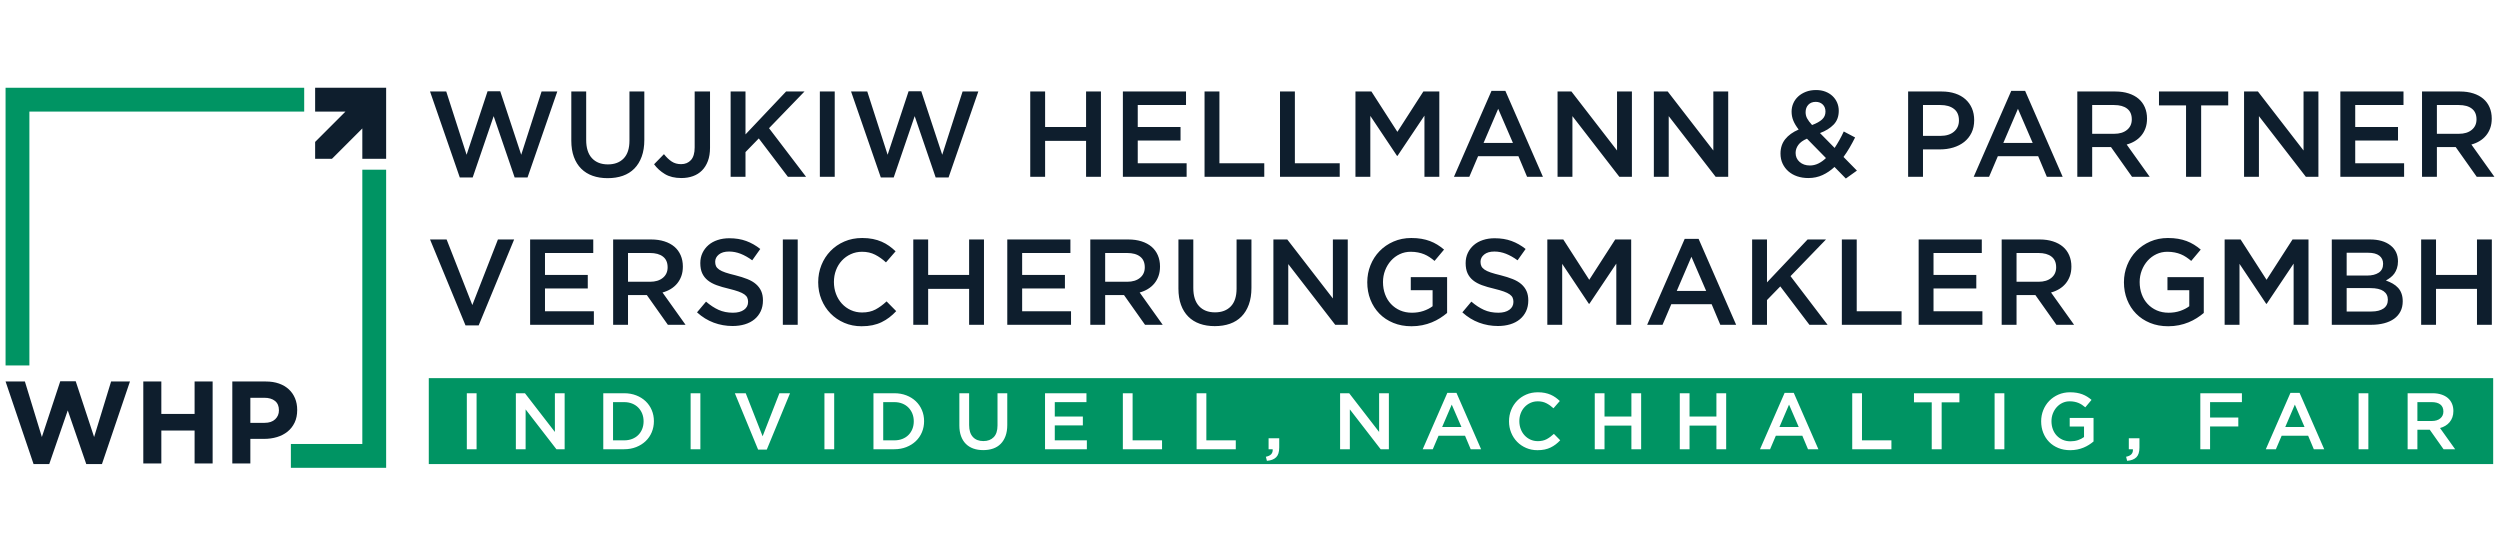
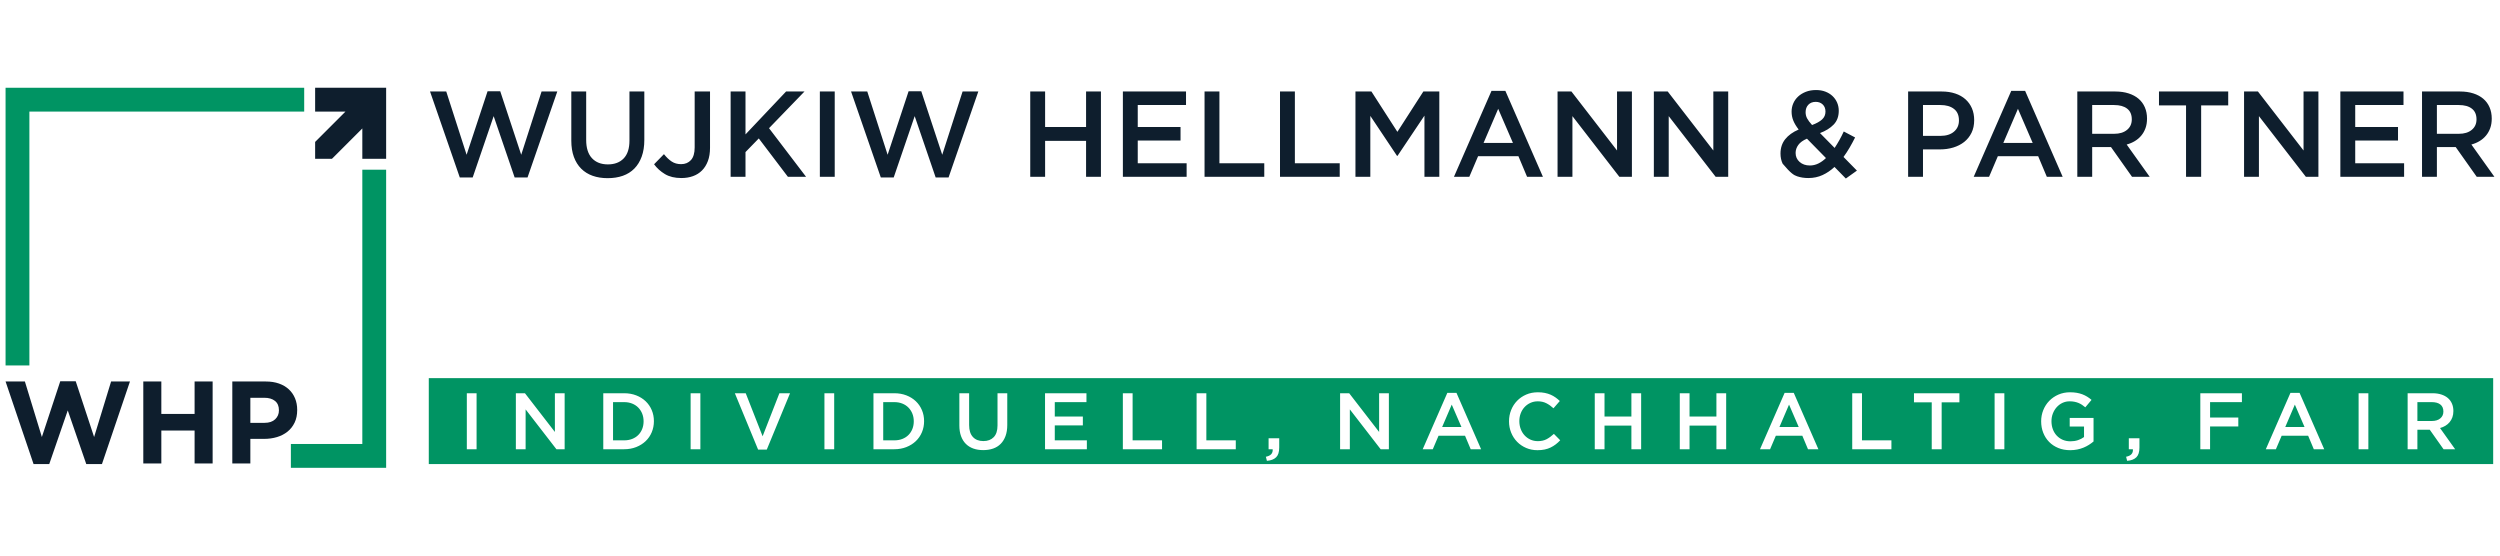
<svg xmlns="http://www.w3.org/2000/svg" width="100%" height="100%" viewBox="0 0 414 92" version="1.1" xml:space="preserve" style="fill-rule:evenodd;clip-rule:evenodd;stroke-linejoin:round;stroke-miterlimit:2;">
  <g transform="matrix(1,0,0,1,0,14)">
    <path d="M412.87,48.618L71.007,48.618L71.007,62.849L412.87,62.849L412.87,48.618ZM77.307,51.121L77.307,60.393L78.922,60.393L78.922,51.121L77.307,51.121ZM91.889,57.532L86.933,51.121L85.426,51.121L85.426,60.393L87.042,60.393L87.042,53.796L92.143,60.393L93.505,60.393L93.505,51.121L91.889,51.121L91.889,57.532ZM108.287,55.743C108.287,55.09 108.168,54.481 107.929,53.916C107.691,53.35 107.353,52.861 106.916,52.445C106.479,52.03 105.958,51.706 105.354,51.472C104.748,51.238 104.084,51.121 103.36,51.121L99.903,51.121L99.903,60.393L103.36,60.393C104.084,60.393 104.748,60.273 105.354,60.035C105.958,59.796 106.479,59.47 106.916,59.054C107.353,58.64 107.691,58.147 107.929,57.578C108.168,57.008 108.287,56.397 108.287,55.743ZM106.579,55.77C106.579,56.231 106.501,56.655 106.347,57.039C106.192,57.426 105.974,57.759 105.696,58.037C105.417,58.317 105.077,58.534 104.68,58.69C104.281,58.845 103.839,58.922 103.351,58.922L101.519,58.922L101.519,52.591L103.351,52.591C103.839,52.591 104.281,52.671 104.68,52.83C105.077,52.99 105.417,53.211 105.696,53.496C105.974,53.779 106.192,54.114 106.347,54.5C106.501,54.885 106.579,55.309 106.579,55.77ZM114.367,51.121L114.367,60.393L115.982,60.393L115.982,51.121L114.367,51.121ZM126.288,58.247L123.493,51.121L121.691,51.121L125.545,60.459L126.976,60.459L130.83,51.121L129.069,51.121L126.288,58.247ZM136.526,51.121L136.526,60.393L138.142,60.393L138.142,51.121L136.526,51.121ZM153.029,55.743C153.029,55.09 152.911,54.481 152.672,53.916C152.433,53.35 152.096,52.861 151.658,52.445C151.221,52.03 150.701,51.706 150.096,51.472C149.491,51.238 148.826,51.121 148.102,51.121L144.645,51.121L144.645,60.393L148.102,60.393C148.826,60.393 149.491,60.273 150.096,60.035C150.701,59.796 151.221,59.47 151.658,59.054C152.096,58.64 152.433,58.147 152.672,57.578C152.911,57.008 153.029,56.397 153.029,55.743ZM151.321,55.77C151.321,56.231 151.243,56.655 151.089,57.039C150.934,57.426 150.716,57.759 150.438,58.037C150.159,58.317 149.819,58.534 149.422,58.69C149.023,58.845 148.581,58.922 148.093,58.922L146.261,58.922L146.261,52.591L148.093,52.591C148.581,52.591 149.023,52.671 149.422,52.83C149.819,52.99 150.159,53.211 150.438,53.496C150.716,53.779 150.934,54.114 151.089,54.5C151.243,54.885 151.321,55.309 151.321,55.77ZM166.804,51.121L165.188,51.121L165.188,56.459C165.188,57.315 164.979,57.96 164.561,58.392C164.144,58.825 163.573,59.041 162.844,59.041C162.107,59.041 161.53,58.816 161.114,58.366C160.696,57.915 160.487,57.257 160.487,56.393L160.487,51.121L158.87,51.121L158.87,56.459C158.87,57.13 158.963,57.72 159.149,58.227C159.334,58.735 159.599,59.161 159.943,59.505C160.288,59.849 160.702,60.107 161.189,60.28C161.674,60.452 162.217,60.538 162.818,60.538C163.427,60.538 163.976,60.452 164.467,60.28C164.957,60.107 165.374,59.847 165.718,59.498C166.063,59.15 166.33,58.715 166.52,58.194C166.71,57.673 166.804,57.068 166.804,56.379L166.804,51.121ZM179.917,51.121L173.057,51.121L173.057,60.393L179.984,60.393L179.984,58.922L174.672,58.922L174.672,56.446L179.321,56.446L179.321,54.975L174.672,54.975L174.672,52.591L179.917,52.591L179.917,51.121ZM185.944,60.393L192.434,60.393L192.434,58.922L187.56,58.922L187.56,51.121L185.944,51.121L185.944,60.393ZM198.157,60.393L204.646,60.393L204.646,58.922L199.772,58.922L199.772,51.121L198.157,51.121L198.157,60.393ZM209.627,61.638L209.8,62.313C210.471,62.26 210.978,62.066 211.322,61.731C211.667,61.395 211.839,60.856 211.839,60.114L211.839,58.578L210.078,58.578L210.078,60.393L210.753,60.393C210.815,61.063 210.44,61.479 209.627,61.638ZM228.382,57.532L223.426,51.121L221.919,51.121L221.919,60.393L223.534,60.393L223.534,53.796L228.636,60.393L229.998,60.393L229.998,51.121L228.382,51.121L228.382,57.532ZM241.19,51.055L239.68,51.055L235.601,60.393L237.27,60.393L238.224,58.154L242.607,58.154L243.548,60.393L245.27,60.393L241.19,51.055ZM242.012,56.71L238.82,56.71L240.409,53.002L242.012,56.71ZM258.37,58.909L257.324,57.849C256.926,58.22 256.525,58.514 256.119,58.73C255.712,58.947 255.226,59.054 254.661,59.054C254.22,59.054 253.811,58.968 253.436,58.797C253.061,58.624 252.736,58.388 252.463,58.088C252.189,57.788 251.977,57.437 251.827,57.035C251.677,56.633 251.602,56.203 251.602,55.743C251.602,55.285 251.677,54.856 251.827,54.459C251.977,54.061 252.189,53.715 252.463,53.419C252.736,53.123 253.061,52.889 253.436,52.717C253.811,52.545 254.22,52.459 254.661,52.459C255.191,52.459 255.663,52.564 256.078,52.777C256.494,52.989 256.886,53.267 257.257,53.611L258.304,52.406C258.083,52.194 257.849,51.999 257.602,51.823C257.354,51.646 257.085,51.494 256.794,51.366C256.502,51.238 256.182,51.139 255.833,51.068C255.485,50.997 255.098,50.962 254.675,50.962C253.968,50.962 253.324,51.088 252.74,51.34C252.158,51.591 251.655,51.936 251.231,52.373C250.807,52.809 250.478,53.32 250.244,53.903C250.01,54.485 249.893,55.108 249.893,55.77C249.893,56.441 250.013,57.068 250.251,57.651C250.489,58.233 250.818,58.739 251.238,59.167C251.657,59.595 252.154,59.933 252.728,60.18C253.301,60.428 253.929,60.551 254.609,60.551C255.041,60.551 255.437,60.514 255.794,60.439C256.151,60.364 256.48,60.253 256.781,60.107C257.081,59.962 257.361,59.79 257.622,59.591C257.882,59.393 258.132,59.165 258.37,58.909ZM270.159,56.485L270.159,60.393L271.774,60.393L271.774,51.121L270.159,51.121L270.159,54.975L265.708,54.975L265.708,51.121L264.092,51.121L264.092,60.393L265.708,60.393L265.708,56.485L270.159,56.485ZM284.238,56.485L284.238,60.393L285.854,60.393L285.854,51.121L284.238,51.121L284.238,54.975L279.788,54.975L279.788,51.121L278.172,51.121L278.172,60.393L279.788,60.393L279.788,56.485L284.238,56.485ZM297.046,51.055L295.536,51.055L291.457,60.393L293.126,60.393L294.08,58.154L298.464,58.154L299.404,60.393L301.126,60.393L297.046,51.055ZM297.867,56.71L294.676,56.71L296.265,53.002L297.867,56.71ZM306.729,60.393L313.219,60.393L313.219,58.922L308.345,58.922L308.345,51.121L306.729,51.121L306.729,60.393ZM321.538,52.631L324.478,52.631L324.478,51.121L316.955,51.121L316.955,52.631L319.895,52.631L319.895,60.393L321.538,60.393L321.538,52.631ZM330.306,51.121L330.306,60.393L331.922,60.393L331.922,51.121L330.306,51.121ZM346.691,59.108L346.691,55.213L342.743,55.213L342.743,56.631L345.114,56.631L345.114,58.375C344.832,58.589 344.498,58.759 344.114,58.889C343.73,59.017 343.317,59.081 342.876,59.081C342.399,59.081 341.969,58.998 341.585,58.829C341.2,58.662 340.869,58.428 340.591,58.132C340.313,57.836 340.099,57.485 339.948,57.077C339.799,56.671 339.723,56.227 339.723,55.75C339.723,55.3 339.801,54.874 339.955,54.476C340.11,54.077 340.322,53.728 340.591,53.428C340.861,53.128 341.178,52.889 341.545,52.717C341.911,52.545 342.306,52.459 342.73,52.459C343.021,52.459 343.289,52.483 343.532,52.532C343.774,52.58 343.997,52.646 344.2,52.73C344.403,52.814 344.597,52.918 344.783,53.041C344.969,53.165 345.15,53.302 345.326,53.452L346.359,52.22C346.121,52.017 345.876,51.839 345.624,51.684C345.372,51.53 345.105,51.399 344.823,51.293C344.54,51.187 344.233,51.105 343.902,51.048C343.571,50.991 343.203,50.962 342.796,50.962C342.099,50.962 341.456,51.09 340.869,51.346C340.282,51.602 339.777,51.949 339.353,52.386C338.929,52.823 338.6,53.333 338.365,53.916C338.132,54.499 338.015,55.116 338.015,55.77C338.015,56.45 338.129,57.081 338.359,57.664C338.589,58.247 338.913,58.752 339.333,59.18C339.753,59.609 340.258,59.944 340.849,60.187C341.441,60.43 342.099,60.551 342.823,60.551C343.229,60.551 343.618,60.514 343.989,60.439C344.359,60.364 344.706,60.26 345.028,60.128C345.351,59.995 345.651,59.84 345.929,59.664C346.207,59.487 346.461,59.302 346.691,59.108ZM352.081,61.638L352.254,62.313C352.925,62.26 353.432,62.066 353.777,61.731C354.121,61.395 354.293,60.856 354.293,60.114L354.293,58.578L352.532,58.578L352.532,60.393L353.207,60.393C353.269,61.063 352.894,61.479 352.081,61.638ZM371.26,51.121L364.373,51.121L364.373,60.393L365.988,60.393L365.988,56.618L370.664,56.618L370.664,55.147L365.988,55.147L365.988,52.591L371.26,52.591L371.26,51.121ZM380.809,51.055L379.299,51.055L375.22,60.393L376.889,60.393L377.843,58.154L382.227,58.154L383.167,60.393L384.889,60.393L380.809,51.055ZM381.631,56.71L378.439,56.71L380.028,53.002L381.631,56.71ZM390.585,51.121L390.585,60.393L392.201,60.393L392.201,51.121L390.585,51.121ZM406.572,60.393L404.068,56.882C404.395,56.795 404.693,56.668 404.962,56.505C405.232,56.342 405.464,56.143 405.658,55.909C405.852,55.675 406.004,55.406 406.115,55.101C406.225,54.797 406.28,54.45 406.28,54.061C406.28,53.611 406.201,53.203 406.042,52.836C405.883,52.47 405.655,52.161 405.36,51.909C405.064,51.657 404.702,51.463 404.274,51.326C403.846,51.189 403.366,51.121 402.836,51.121L398.704,51.121L398.704,60.393L400.32,60.393L400.32,57.161L402.367,57.161L404.651,60.393L406.572,60.393ZM404.625,54.148C404.625,54.627 404.453,55.008 404.106,55.291C403.762,55.576 403.296,55.717 402.711,55.717L400.32,55.717L400.32,52.591L402.697,52.591C403.309,52.591 403.784,52.721 404.12,52.985C404.457,53.245 404.625,53.633 404.625,54.148Z" style="fill:rgb(0,148,99);" />
-     <path d="M77.27,11.629L73.899,1.152L71.214,1.152L76.139,15.383L78.279,15.383L81.751,5.23L85.223,15.383L87.362,15.383L92.288,1.152L89.684,1.152L86.313,11.629L82.841,1.112L80.742,1.112L77.27,11.629ZM106.7,1.152L104.238,1.152L104.238,9.287C104.238,10.593 103.918,11.575 103.282,12.234C102.646,12.894 101.775,13.224 100.665,13.224C99.541,13.224 98.663,12.88 98.027,12.194C97.391,11.508 97.072,10.505 97.072,9.186L97.072,1.152L94.609,1.152L94.609,9.287C94.609,10.31 94.75,11.208 95.033,11.982C95.315,12.756 95.719,13.405 96.244,13.93C96.769,14.455 97.401,14.848 98.141,15.111C98.882,15.373 99.709,15.504 100.624,15.504C101.553,15.504 102.391,15.373 103.138,15.111C103.884,14.848 104.52,14.451 105.045,13.92C105.57,13.388 105.977,12.726 106.266,11.931C106.555,11.138 106.7,10.216 106.7,9.166L106.7,1.152ZM117.58,10.478L117.58,1.152L115.037,1.152L115.037,10.418C115.037,11.359 114.832,12.056 114.421,12.507C114.011,12.958 113.469,13.183 112.796,13.183C112.191,13.183 111.669,13.038 111.232,12.749C110.794,12.46 110.367,12.053 109.95,11.528L108.315,13.203C108.786,13.849 109.385,14.391 110.112,14.828C110.838,15.265 111.747,15.484 112.837,15.484C113.536,15.484 114.176,15.38 114.754,15.171C115.333,14.963 115.831,14.65 116.248,14.233C116.665,13.816 116.992,13.294 117.227,12.668C117.462,12.043 117.58,11.313 117.58,10.478ZM127.35,7.228L133.224,1.152L130.176,1.152L123.454,8.258L123.454,1.152L120.992,1.152L120.992,15.282L123.454,15.282L123.454,11.185L125.655,8.924L130.479,15.282L133.487,15.282L127.35,7.228ZM135.768,1.152L135.768,15.282L138.23,15.282L138.23,1.152L135.768,1.152ZM146.991,11.629L143.62,1.152L140.935,1.152L145.86,15.383L148,15.383L151.472,5.23L154.944,15.383L157.084,15.383L162.009,1.152L159.405,1.152L156.034,11.629L152.562,1.112L150.463,1.112L146.991,11.629ZM179.853,9.328L179.853,15.282L182.315,15.282L182.315,1.152L179.853,1.152L179.853,7.026L173.07,7.026L173.07,1.152L170.608,1.152L170.608,15.282L173.07,15.282L173.07,9.328L179.853,9.328ZM196.405,1.152L185.949,1.152L185.949,15.282L196.506,15.282L196.506,13.042L188.411,13.042L188.411,9.267L195.497,9.267L195.497,7.026L188.411,7.026L188.411,3.393L196.405,3.393L196.405,1.152ZM199.473,15.282L209.364,15.282L209.364,13.042L201.936,13.042L201.936,1.152L199.473,1.152L199.473,15.282ZM211.968,15.282L221.859,15.282L221.859,13.042L214.431,13.042L214.431,1.152L211.968,1.152L211.968,15.282ZM235.888,5.149L235.888,15.282L238.351,15.282L238.351,1.152L235.707,1.152L231.407,7.834L227.107,1.152L224.463,1.152L224.463,15.282L226.926,15.282L226.926,5.19L231.346,11.81L231.427,11.81L235.888,5.149ZM249.291,1.052L246.99,1.052L240.773,15.282L243.316,15.282L244.77,11.871L251.451,11.871L252.884,15.282L255.509,15.282L249.291,1.052ZM250.543,9.671L245.678,9.671L248.1,4.019L250.543,9.671ZM267.781,10.922L260.228,1.152L257.931,1.152L257.931,15.282L260.393,15.282L260.393,5.23L268.168,15.282L270.244,15.282L270.244,1.152L267.781,1.152L267.781,10.922ZM283.728,10.922L276.175,1.152L273.877,1.152L273.877,15.282L276.34,15.282L276.34,5.23L284.115,15.282L286.191,15.282L286.191,1.152L283.728,1.152L283.728,10.922ZM307.506,14.253L305.286,11.992C305.649,11.494 305.989,10.973 306.306,10.428C306.622,9.883 306.921,9.328 307.204,8.763L305.327,7.773C305.098,8.271 304.856,8.749 304.6,9.207C304.344,9.664 304.082,10.095 303.813,10.498L301.39,8.036C302.332,7.686 303.086,7.218 303.651,6.633C304.217,6.048 304.499,5.284 304.499,4.342C304.499,3.857 304.408,3.407 304.226,2.989C304.045,2.572 303.789,2.209 303.459,1.899C303.13,1.59 302.736,1.348 302.278,1.173C301.821,0.998 301.31,0.91 300.744,0.91C300.112,0.91 299.547,1.008 299.049,1.203C298.551,1.398 298.127,1.657 297.777,1.98C297.427,2.303 297.158,2.68 296.97,3.11C296.781,3.541 296.687,3.998 296.687,4.483C296.687,5.008 296.781,5.502 296.97,5.967C297.158,6.431 297.454,6.926 297.858,7.45C296.889,7.867 296.145,8.403 295.628,9.055C295.109,9.708 294.85,10.498 294.85,11.427C294.85,12.046 294.968,12.604 295.203,13.102C295.439,13.6 295.762,14.028 296.172,14.384C296.583,14.741 297.067,15.013 297.626,15.202C298.184,15.39 298.793,15.484 299.453,15.484C300.314,15.484 301.101,15.319 301.814,14.989C302.528,14.66 303.187,14.213 303.792,13.647L305.67,15.565L307.506,14.253ZM302.299,4.483C302.299,5.008 302.11,5.442 301.733,5.785C301.357,6.128 300.805,6.435 300.078,6.704C299.688,6.273 299.412,5.903 299.25,5.593C299.089,5.284 299.008,4.947 299.008,4.584C299.008,4.073 299.16,3.659 299.463,3.342C299.765,3.026 300.173,2.868 300.684,2.868C301.155,2.868 301.542,3.013 301.844,3.302C302.147,3.592 302.299,3.985 302.299,4.483ZM302.379,12.174C301.976,12.564 301.552,12.867 301.108,13.082C300.664,13.297 300.2,13.405 299.715,13.405C299.029,13.405 298.463,13.21 298.019,12.82C297.575,12.43 297.353,11.931 297.353,11.326C297.353,10.855 297.501,10.414 297.797,10.004C298.093,9.593 298.571,9.247 299.231,8.964L302.379,12.174ZM326.925,5.896C326.925,5.169 326.8,4.517 326.552,3.938C326.303,3.359 325.946,2.861 325.482,2.444C325.018,2.027 324.452,1.707 323.786,1.486C323.12,1.264 322.376,1.152 321.556,1.152L315.985,1.152L315.985,15.282L318.447,15.282L318.447,10.741L321.26,10.741C322.043,10.741 322.777,10.636 323.467,10.428C324.153,10.219 324.752,9.913 325.267,9.509C325.778,9.106 326.182,8.601 326.481,7.995C326.777,7.39 326.925,6.69 326.925,5.896ZM324.402,5.947C324.402,6.717 324.129,7.336 323.581,7.8C323.036,8.268 322.289,8.5 321.344,8.5L318.447,8.5L318.447,3.393L321.344,3.393C322.276,3.393 323.019,3.605 323.571,4.032C324.126,4.456 324.402,5.095 324.402,5.947ZM335.362,1.052L333.061,1.052L326.844,15.282L329.388,15.282L330.841,11.871L337.522,11.871L338.956,15.282L341.58,15.282L335.362,1.052ZM336.614,9.671L331.749,9.671L334.172,4.019L336.614,9.671ZM355.992,15.282L352.177,9.933C352.675,9.799 353.129,9.607 353.54,9.358C353.95,9.109 354.303,8.806 354.6,8.449C354.896,8.093 355.128,7.683 355.296,7.218C355.464,6.754 355.548,6.226 355.548,5.633C355.548,4.947 355.427,4.325 355.185,3.766C354.943,3.208 354.596,2.737 354.145,2.353C353.694,1.97 353.143,1.674 352.49,1.465C351.837,1.257 351.108,1.152 350.3,1.152L344.002,1.152L344.002,15.282L346.465,15.282L346.465,10.357L349.583,10.357L353.066,15.282L355.992,15.282ZM353.025,5.765C353.025,6.495 352.763,7.077 352.235,7.507C351.71,7.941 351,8.157 350.108,8.157L346.465,8.157L346.465,3.393L350.088,3.393C351.02,3.393 351.743,3.592 352.255,3.992C352.769,4.389 353.025,4.981 353.025,5.765ZM364.511,3.454L368.992,3.454L368.992,1.152L357.527,1.152L357.527,3.454L362.008,3.454L362.008,15.282L364.511,15.282L364.511,3.454ZM381.467,10.922L373.914,1.152L371.616,1.152L371.616,15.282L374.078,15.282L374.078,5.23L381.853,15.282L383.929,15.282L383.929,1.152L381.467,1.152L381.467,10.922ZM398.019,1.152L387.562,1.152L387.562,15.282L398.12,15.282L398.12,13.042L390.025,13.042L390.025,9.267L397.11,9.267L397.11,7.026L390.025,7.026L390.025,3.393L398.019,3.393L398.019,1.152ZM413.077,15.282L409.262,9.933C409.76,9.799 410.214,9.607 410.625,9.358C411.035,9.109 411.388,8.806 411.684,8.449C411.98,8.093 412.213,7.683 412.381,7.218C412.549,6.754 412.633,6.226 412.633,5.633C412.633,4.947 412.512,4.325 412.27,3.766C412.028,3.208 411.681,2.737 411.23,2.353C410.779,1.97 410.228,1.674 409.575,1.465C408.922,1.257 408.192,1.152 407.385,1.152L401.087,1.152L401.087,15.282L403.55,15.282L403.55,10.357L406.668,10.357L410.15,15.282L413.077,15.282ZM410.11,5.765C410.11,6.495 409.848,7.077 409.319,7.507C408.795,7.941 408.084,8.157 407.193,8.157L403.55,8.157L403.55,3.393L407.173,3.393C408.105,3.393 408.828,3.592 409.34,3.992C409.854,4.389 410.11,4.981 410.11,5.765Z" style="fill:rgb(14,30,45);" />
-     <path d="M78.218,36.515L73.959,25.656L71.214,25.656L77.088,39.886L79.268,39.886L85.141,25.656L82.457,25.656L78.218,36.515ZM98.244,25.656L87.788,25.656L87.788,39.785L98.345,39.785L98.345,37.545L90.25,37.545L90.25,33.77L97.335,33.77L97.335,31.53L90.25,31.53L90.25,27.896L98.244,27.896L98.244,25.656ZM113.526,39.785L109.711,34.436C110.209,34.302 110.663,34.11 111.073,33.861C111.484,33.612 111.837,33.309 112.133,32.953C112.429,32.596 112.661,32.186 112.829,31.721C112.998,31.257 113.082,30.729 113.082,30.137C113.082,29.451 112.96,28.828 112.718,28.27C112.476,27.711 112.13,27.24 111.679,26.857C111.228,26.473 110.676,26.177 110.024,25.969C109.371,25.76 108.641,25.656 107.834,25.656L101.536,25.656L101.536,39.785L103.998,39.785L103.998,34.86L107.117,34.86L110.599,39.785L113.526,39.785ZM110.559,30.268C110.559,30.998 110.296,31.58 109.768,32.011C109.243,32.445 108.533,32.66 107.642,32.66L103.998,32.66L103.998,27.896L107.622,27.896C108.553,27.896 109.277,28.095 109.788,28.495C110.303,28.892 110.559,29.484 110.559,30.268ZM118.433,29.35C118.433,28.879 118.635,28.478 119.038,28.149C119.442,27.819 120.007,27.654 120.734,27.654C121.38,27.654 122.019,27.779 122.652,28.027C123.284,28.277 123.923,28.636 124.569,29.107L125.901,27.23C125.175,26.652 124.397,26.211 123.57,25.908C122.742,25.605 121.81,25.454 120.774,25.454C120.075,25.454 119.429,25.551 118.84,25.747C118.248,25.942 117.743,26.221 117.323,26.584C116.902,26.948 116.572,27.382 116.33,27.886C116.091,28.391 115.97,28.953 115.97,29.572C115.97,30.231 116.075,30.79 116.283,31.247C116.492,31.705 116.798,32.095 117.195,32.418C117.592,32.741 118.086,33.01 118.672,33.225C119.26,33.44 119.93,33.635 120.687,33.81C121.346,33.972 121.881,34.127 122.295,34.275C122.705,34.423 123.028,34.581 123.267,34.749C123.502,34.917 123.664,35.102 123.751,35.304C123.839,35.506 123.883,35.735 123.883,35.991C123.883,36.542 123.657,36.98 123.207,37.302C122.756,37.626 122.147,37.787 121.38,37.787C120.492,37.787 119.698,37.629 118.998,37.313C118.298,36.996 117.605,36.542 116.919,35.95L115.425,37.726C116.273,38.494 117.195,39.062 118.191,39.432C119.186,39.802 120.229,39.987 121.319,39.987C122.059,39.987 122.739,39.893 123.358,39.704C123.974,39.516 124.505,39.24 124.942,38.877C125.383,38.514 125.726,38.069 125.975,37.545C126.221,37.02 126.345,36.421 126.345,35.748C126.345,35.156 126.248,34.642 126.053,34.204C125.857,33.767 125.568,33.383 125.191,33.054C124.815,32.724 124.337,32.445 123.765,32.216C123.193,31.987 122.534,31.779 121.793,31.59C121.117,31.429 120.562,31.274 120.122,31.126C119.684,30.978 119.341,30.816 119.089,30.642C118.84,30.467 118.668,30.278 118.574,30.076C118.48,29.875 118.433,29.632 118.433,29.35ZM129.637,25.656L129.637,39.785L132.1,39.785L132.1,25.656L129.637,25.656ZM148.412,37.525L146.817,35.91C146.212,36.475 145.599,36.922 144.98,37.252C144.361,37.582 143.621,37.747 142.76,37.747C142.087,37.747 141.465,37.615 140.893,37.353C140.321,37.091 139.826,36.731 139.409,36.273C138.992,35.816 138.669,35.281 138.44,34.668C138.212,34.056 138.097,33.4 138.097,32.7C138.097,32 138.212,31.348 138.44,30.742C138.669,30.137 138.992,29.609 139.409,29.158C139.826,28.707 140.321,28.351 140.893,28.088C141.465,27.826 142.087,27.694 142.76,27.694C143.567,27.694 144.287,27.856 144.92,28.179C145.552,28.502 146.151,28.926 146.716,29.451L148.311,27.614C147.975,27.291 147.618,26.995 147.241,26.725C146.864,26.456 146.454,26.224 146.01,26.029C145.566,25.834 145.078,25.683 144.546,25.575C144.015,25.467 143.426,25.414 142.78,25.414C141.704,25.414 140.721,25.605 139.833,25.989C138.945,26.372 138.178,26.897 137.532,27.563C136.886,28.229 136.385,29.007 136.028,29.895C135.672,30.783 135.493,31.731 135.493,32.741C135.493,33.763 135.675,34.719 136.038,35.607C136.402,36.495 136.903,37.266 137.542,37.918C138.181,38.571 138.938,39.085 139.813,39.462C140.688,39.839 141.643,40.027 142.679,40.027C143.338,40.027 143.941,39.97 144.486,39.856C145.031,39.742 145.532,39.573 145.989,39.351C146.447,39.129 146.874,38.867 147.271,38.564C147.668,38.261 148.049,37.915 148.412,37.525ZM160.485,33.831L160.485,39.785L162.947,39.785L162.947,25.656L160.485,25.656L160.485,31.53L153.702,31.53L153.702,25.656L151.24,25.656L151.24,39.785L153.702,39.785L153.702,33.831L160.485,33.831ZM177.26,25.656L166.805,25.656L166.805,39.785L177.362,39.785L177.362,37.545L169.267,37.545L169.267,33.77L176.352,33.77L176.352,31.53L169.267,31.53L169.267,27.896L177.26,27.896L177.26,25.656ZM192.543,39.785L188.728,34.436C189.225,34.302 189.68,34.11 190.09,33.861C190.5,33.612 190.854,33.309 191.15,32.953C191.446,32.596 191.678,32.186 191.846,31.721C192.014,31.257 192.099,30.729 192.099,30.137C192.099,29.451 191.977,28.828 191.735,28.27C191.493,27.711 191.146,27.24 190.696,26.857C190.245,26.473 189.693,26.177 189.041,25.969C188.388,25.76 187.658,25.656 186.851,25.656L180.553,25.656L180.553,39.785L183.015,39.785L183.015,34.86L186.134,34.86L189.616,39.785L192.543,39.785ZM189.576,30.268C189.576,30.998 189.313,31.58 188.785,32.011C188.26,32.445 187.55,32.66 186.659,32.66L183.015,32.66L183.015,27.896L186.639,27.896C187.57,27.896 188.294,28.095 188.805,28.495C189.32,28.892 189.576,29.484 189.576,30.268ZM207.239,25.656L204.777,25.656L204.777,33.79C204.777,35.096 204.457,36.078 203.821,36.737C203.185,37.397 202.314,37.726 201.204,37.726C200.08,37.726 199.202,37.383 198.566,36.697C197.931,36.011 197.611,35.008 197.611,33.689L197.611,25.656L195.148,25.656L195.148,33.79C195.148,34.813 195.29,35.711 195.572,36.485C195.855,37.259 196.259,37.908 196.783,38.433C197.308,38.958 197.941,39.351 198.681,39.614C199.421,39.876 200.249,40.007 201.164,40.007C202.092,40.007 202.93,39.876 203.677,39.614C204.424,39.351 205.059,38.954 205.584,38.423C206.109,37.891 206.516,37.228 206.805,36.434C207.095,35.641 207.239,34.719 207.239,33.669L207.239,25.656ZM220.725,35.425L213.173,25.656L210.875,25.656L210.875,39.785L213.337,39.785L213.337,29.733L221.112,39.785L223.188,39.785L223.188,25.656L220.725,25.656L220.725,35.425ZM239.64,37.827L239.64,31.893L233.625,31.893L233.625,34.053L237.238,34.053L237.238,36.711C236.808,37.037 236.3,37.296 235.714,37.494C235.129,37.689 234.5,37.787 233.827,37.787C233.1,37.787 232.444,37.659 231.859,37.403C231.274,37.148 230.769,36.791 230.345,36.34C229.921,35.89 229.595,35.355 229.366,34.732C229.138,34.113 229.023,33.437 229.023,32.711C229.023,32.024 229.141,31.375 229.376,30.769C229.612,30.161 229.935,29.629 230.345,29.171C230.756,28.714 231.24,28.351 231.798,28.088C232.357,27.826 232.959,27.694 233.605,27.694C234.049,27.694 234.456,27.732 234.826,27.806C235.196,27.879 235.536,27.98 235.845,28.108C236.155,28.236 236.451,28.394 236.734,28.583C237.016,28.771 237.292,28.98 237.561,29.208L239.136,27.331C238.772,27.022 238.399,26.749 238.015,26.514C237.632,26.278 237.225,26.08 236.794,25.918C236.364,25.757 235.896,25.632 235.391,25.545C234.887,25.457 234.325,25.414 233.706,25.414C232.643,25.414 231.664,25.609 230.769,25.999C229.874,26.389 229.104,26.917 228.458,27.584C227.812,28.25 227.311,29.027 226.954,29.915C226.597,30.803 226.419,31.745 226.419,32.741C226.419,33.777 226.594,34.739 226.944,35.627C227.294,36.515 227.789,37.286 228.427,37.938C229.067,38.591 229.837,39.102 230.739,39.472C231.64,39.843 232.643,40.027 233.746,40.027C234.365,40.027 234.957,39.97 235.523,39.856C236.088,39.742 236.616,39.583 237.107,39.382C237.598,39.18 238.056,38.944 238.48,38.675C238.903,38.406 239.29,38.123 239.64,37.827ZM245.173,29.35C245.173,28.879 245.375,28.478 245.779,28.149C246.183,27.819 246.747,27.654 247.474,27.654C248.12,27.654 248.759,27.779 249.392,28.027C250.024,28.277 250.664,28.636 251.309,29.107L252.642,27.23C251.915,26.652 251.138,26.211 250.31,25.908C249.483,25.605 248.551,25.454 247.515,25.454C246.815,25.454 246.169,25.551 245.58,25.747C244.988,25.942 244.483,26.221 244.063,26.584C243.642,26.948 243.313,27.382 243.071,27.886C242.832,28.391 242.711,28.953 242.711,29.572C242.711,30.231 242.815,30.79 243.023,31.247C243.232,31.705 243.538,32.095 243.935,32.418C244.332,32.741 244.827,33.01 245.412,33.225C246.001,33.44 246.67,33.635 247.427,33.81C248.087,33.972 248.621,34.127 249.035,34.275C249.446,34.423 249.769,34.581 250.007,34.749C250.243,34.917 250.404,35.102 250.492,35.304C250.579,35.506 250.623,35.735 250.623,35.991C250.623,36.542 250.398,36.98 249.947,37.302C249.496,37.626 248.887,37.787 248.12,37.787C247.232,37.787 246.438,37.629 245.738,37.313C245.038,36.996 244.346,36.542 243.659,35.95L242.166,37.726C243.013,38.494 243.935,39.062 244.931,39.432C245.927,39.802 246.97,39.987 248.06,39.987C248.8,39.987 249.479,39.893 250.098,39.704C250.714,39.516 251.245,39.24 251.683,38.877C252.123,38.514 252.467,38.069 252.716,37.545C252.961,37.02 253.086,36.421 253.086,35.748C253.086,35.156 252.988,34.642 252.793,34.204C252.598,33.767 252.309,33.383 251.932,33.054C251.555,32.724 251.077,32.445 250.505,32.216C249.933,31.987 249.274,31.779 248.534,31.59C247.858,31.429 247.303,31.274 246.862,31.126C246.425,30.978 246.082,30.816 245.829,30.642C245.58,30.467 245.409,30.278 245.315,30.076C245.22,29.875 245.173,29.632 245.173,29.35ZM267.661,29.653L267.661,39.785L270.124,39.785L270.124,25.656L267.48,25.656L263.18,32.337L258.881,25.656L256.237,25.656L256.237,39.785L258.699,39.785L258.699,29.693L263.12,36.313L263.2,36.313L267.661,29.653ZM281.288,25.555L278.987,25.555L272.77,39.785L275.314,39.785L276.767,36.374L283.448,36.374L284.881,39.785L287.505,39.785L281.288,25.555ZM282.54,34.174L277.675,34.174L280.098,28.522L282.54,34.174ZM296.51,31.731L302.384,25.656L299.336,25.656L292.614,32.761L292.614,25.656L290.152,25.656L290.152,39.785L292.614,39.785L292.614,35.688L294.815,33.427L299.639,39.785L302.646,39.785L296.51,31.731ZM305.01,39.785L314.901,39.785L314.901,37.545L307.473,37.545L307.473,25.656L305.01,25.656L305.01,39.785ZM328.185,25.656L317.729,25.656L317.729,39.785L328.286,39.785L328.286,37.545L320.191,37.545L320.191,33.77L327.276,33.77L327.276,31.53L320.191,31.53L320.191,27.896L328.185,27.896L328.185,25.656ZM343.467,39.785L339.652,34.436C340.15,34.302 340.604,34.11 341.014,33.861C341.425,33.612 341.778,33.309 342.074,32.953C342.37,32.596 342.602,32.186 342.771,31.721C342.939,31.257 343.023,30.729 343.023,30.137C343.023,29.451 342.901,28.828 342.659,28.27C342.417,27.711 342.071,27.24 341.62,26.857C341.169,26.473 340.617,26.177 339.965,25.969C339.312,25.76 338.582,25.656 337.775,25.656L331.477,25.656L331.477,39.785L333.939,39.785L333.939,34.86L337.058,34.86L340.54,39.785L343.467,39.785ZM340.5,30.268C340.5,30.998 340.237,31.58 339.709,32.011C339.184,32.445 338.474,32.66 337.583,32.66L333.939,32.66L333.939,27.896L337.563,27.896C338.494,27.896 339.218,28.095 339.729,28.495C340.244,28.892 340.5,29.484 340.5,30.268ZM364.946,37.827L364.946,31.893L358.931,31.893L358.931,34.053L362.544,34.053L362.544,36.711C362.113,37.037 361.605,37.296 361.02,37.494C360.434,37.689 359.805,37.787 359.132,37.787C358.406,37.787 357.75,37.659 357.164,37.403C356.579,37.148 356.074,36.791 355.65,36.34C355.227,35.89 354.9,35.355 354.672,34.732C354.443,34.113 354.328,33.437 354.328,32.711C354.328,32.024 354.446,31.375 354.681,30.769C354.917,30.161 355.24,29.629 355.65,29.171C356.061,28.714 356.545,28.351 357.104,28.088C357.662,27.826 358.264,27.694 358.91,27.694C359.354,27.694 359.761,27.732 360.131,27.806C360.502,27.879 360.841,27.98 361.151,28.108C361.46,28.236 361.756,28.394 362.039,28.583C362.321,28.771 362.597,28.98 362.866,29.208L364.441,27.331C364.078,27.022 363.704,26.749 363.321,26.514C362.937,26.278 362.53,26.08 362.099,25.918C361.669,25.757 361.201,25.632 360.697,25.545C360.192,25.457 359.63,25.414 359.011,25.414C357.948,25.414 356.969,25.609 356.074,25.999C355.179,26.389 354.409,26.917 353.763,27.584C353.117,28.25 352.616,29.027 352.259,29.915C351.903,30.803 351.724,31.745 351.724,32.741C351.724,33.777 351.899,34.739 352.249,35.627C352.599,36.515 353.094,37.286 353.733,37.938C354.372,38.591 355.142,39.102 356.044,39.472C356.945,39.843 357.948,40.027 359.052,40.027C359.67,40.027 360.263,39.97 360.828,39.856C361.393,39.742 361.921,39.583 362.412,39.382C362.904,39.18 363.361,38.944 363.785,38.675C364.209,38.406 364.596,38.123 364.946,37.827ZM379.824,29.653L379.824,39.785L382.287,39.785L382.287,25.656L379.642,25.656L375.343,32.337L371.044,25.656L368.399,25.656L368.399,39.785L370.862,39.785L370.862,29.693L375.283,36.313L375.363,36.313L379.824,29.653ZM392.472,25.656L386.144,25.656L386.144,39.785L392.674,39.785C393.451,39.785 394.164,39.701 394.81,39.533C395.453,39.365 396.005,39.116 396.462,38.789C396.92,38.46 397.269,38.053 397.518,37.568C397.767,37.084 397.892,36.529 397.892,35.896C397.892,35.412 397.824,34.985 397.69,34.618C397.559,34.248 397.367,33.928 397.118,33.659C396.873,33.39 396.576,33.158 396.237,32.963C395.893,32.771 395.517,32.599 395.103,32.451C395.355,32.317 395.607,32.155 395.853,31.964C396.099,31.775 396.314,31.557 396.496,31.308C396.674,31.059 396.822,30.766 396.933,30.43C397.047,30.09 397.105,29.706 397.105,29.276C397.105,28.155 396.687,27.274 395.857,26.628C395.022,25.979 393.895,25.656 392.472,25.656ZM391.988,31.631L388.607,31.631L388.607,27.856L392.166,27.856C392.974,27.856 393.586,28.014 394.01,28.334C394.43,28.65 394.642,29.101 394.642,29.683C394.642,30.345 394.4,30.837 393.919,31.153C393.434,31.472 392.792,31.631 391.988,31.631ZM392.711,37.585L388.607,37.585L388.607,33.709L392.533,33.709C393.512,33.709 394.238,33.878 394.716,34.214C395.19,34.551 395.429,35.022 395.429,35.627C395.429,36.273 395.187,36.761 394.706,37.091C394.222,37.42 393.559,37.585 392.711,37.585ZM410.187,33.831L410.187,39.785L412.649,39.785L412.649,25.656L410.187,25.656L410.187,31.53L403.404,31.53L403.404,25.656L400.942,25.656L400.942,39.785L403.404,39.785L403.404,33.831L410.187,33.831Z" style="fill:rgb(14,30,45);" />
+     <path d="M77.27,11.629L73.899,1.152L71.214,1.152L76.139,15.383L78.279,15.383L81.751,5.23L85.223,15.383L87.362,15.383L92.288,1.152L89.684,1.152L86.313,11.629L82.841,1.112L80.742,1.112L77.27,11.629ZM106.7,1.152L104.238,1.152L104.238,9.287C104.238,10.593 103.918,11.575 103.282,12.234C102.646,12.894 101.775,13.224 100.665,13.224C99.541,13.224 98.663,12.88 98.027,12.194C97.391,11.508 97.072,10.505 97.072,9.186L97.072,1.152L94.609,1.152L94.609,9.287C94.609,10.31 94.75,11.208 95.033,11.982C95.315,12.756 95.719,13.405 96.244,13.93C96.769,14.455 97.401,14.848 98.141,15.111C98.882,15.373 99.709,15.504 100.624,15.504C101.553,15.504 102.391,15.373 103.138,15.111C103.884,14.848 104.52,14.451 105.045,13.92C105.57,13.388 105.977,12.726 106.266,11.931C106.555,11.138 106.7,10.216 106.7,9.166L106.7,1.152ZM117.58,10.478L117.58,1.152L115.037,1.152L115.037,10.418C115.037,11.359 114.832,12.056 114.421,12.507C114.011,12.958 113.469,13.183 112.796,13.183C112.191,13.183 111.669,13.038 111.232,12.749C110.794,12.46 110.367,12.053 109.95,11.528L108.315,13.203C108.786,13.849 109.385,14.391 110.112,14.828C110.838,15.265 111.747,15.484 112.837,15.484C113.536,15.484 114.176,15.38 114.754,15.171C115.333,14.963 115.831,14.65 116.248,14.233C116.665,13.816 116.992,13.294 117.227,12.668C117.462,12.043 117.58,11.313 117.58,10.478ZM127.35,7.228L133.224,1.152L130.176,1.152L123.454,8.258L123.454,1.152L120.992,1.152L120.992,15.282L123.454,15.282L123.454,11.185L125.655,8.924L130.479,15.282L133.487,15.282L127.35,7.228ZM135.768,1.152L135.768,15.282L138.23,15.282L138.23,1.152L135.768,1.152ZM146.991,11.629L143.62,1.152L140.935,1.152L145.86,15.383L148,15.383L151.472,5.23L154.944,15.383L157.084,15.383L162.009,1.152L159.405,1.152L156.034,11.629L152.562,1.112L150.463,1.112L146.991,11.629ZM179.853,9.328L179.853,15.282L182.315,15.282L182.315,1.152L179.853,1.152L179.853,7.026L173.07,7.026L173.07,1.152L170.608,1.152L170.608,15.282L173.07,15.282L173.07,9.328L179.853,9.328ZM196.405,1.152L185.949,1.152L185.949,15.282L196.506,15.282L196.506,13.042L188.411,13.042L188.411,9.267L195.497,9.267L195.497,7.026L188.411,7.026L188.411,3.393L196.405,3.393L196.405,1.152ZM199.473,15.282L209.364,15.282L209.364,13.042L201.936,13.042L201.936,1.152L199.473,1.152L199.473,15.282ZM211.968,15.282L221.859,15.282L221.859,13.042L214.431,13.042L214.431,1.152L211.968,1.152L211.968,15.282ZM235.888,5.149L235.888,15.282L238.351,15.282L238.351,1.152L235.707,1.152L231.407,7.834L227.107,1.152L224.463,1.152L224.463,15.282L226.926,15.282L226.926,5.19L231.346,11.81L231.427,11.81L235.888,5.149ZM249.291,1.052L246.99,1.052L240.773,15.282L243.316,15.282L244.77,11.871L251.451,11.871L252.884,15.282L255.509,15.282L249.291,1.052ZM250.543,9.671L245.678,9.671L248.1,4.019L250.543,9.671ZM267.781,10.922L260.228,1.152L257.931,1.152L257.931,15.282L260.393,15.282L260.393,5.23L268.168,15.282L270.244,15.282L270.244,1.152L267.781,1.152L267.781,10.922ZM283.728,10.922L276.175,1.152L273.877,1.152L273.877,15.282L276.34,15.282L276.34,5.23L284.115,15.282L286.191,15.282L286.191,1.152L283.728,1.152L283.728,10.922ZM307.506,14.253L305.286,11.992C305.649,11.494 305.989,10.973 306.306,10.428C306.622,9.883 306.921,9.328 307.204,8.763L305.327,7.773C305.098,8.271 304.856,8.749 304.6,9.207C304.344,9.664 304.082,10.095 303.813,10.498L301.39,8.036C302.332,7.686 303.086,7.218 303.651,6.633C304.217,6.048 304.499,5.284 304.499,4.342C304.499,3.857 304.408,3.407 304.226,2.989C304.045,2.572 303.789,2.209 303.459,1.899C303.13,1.59 302.736,1.348 302.278,1.173C301.821,0.998 301.31,0.91 300.744,0.91C300.112,0.91 299.547,1.008 299.049,1.203C298.551,1.398 298.127,1.657 297.777,1.98C297.427,2.303 297.158,2.68 296.97,3.11C296.781,3.541 296.687,3.998 296.687,4.483C296.687,5.008 296.781,5.502 296.97,5.967C297.158,6.431 297.454,6.926 297.858,7.45C296.889,7.867 296.145,8.403 295.628,9.055C295.109,9.708 294.85,10.498 294.85,11.427C294.85,12.046 294.968,12.604 295.203,13.102C296.583,14.741 297.067,15.013 297.626,15.202C298.184,15.39 298.793,15.484 299.453,15.484C300.314,15.484 301.101,15.319 301.814,14.989C302.528,14.66 303.187,14.213 303.792,13.647L305.67,15.565L307.506,14.253ZM302.299,4.483C302.299,5.008 302.11,5.442 301.733,5.785C301.357,6.128 300.805,6.435 300.078,6.704C299.688,6.273 299.412,5.903 299.25,5.593C299.089,5.284 299.008,4.947 299.008,4.584C299.008,4.073 299.16,3.659 299.463,3.342C299.765,3.026 300.173,2.868 300.684,2.868C301.155,2.868 301.542,3.013 301.844,3.302C302.147,3.592 302.299,3.985 302.299,4.483ZM302.379,12.174C301.976,12.564 301.552,12.867 301.108,13.082C300.664,13.297 300.2,13.405 299.715,13.405C299.029,13.405 298.463,13.21 298.019,12.82C297.575,12.43 297.353,11.931 297.353,11.326C297.353,10.855 297.501,10.414 297.797,10.004C298.093,9.593 298.571,9.247 299.231,8.964L302.379,12.174ZM326.925,5.896C326.925,5.169 326.8,4.517 326.552,3.938C326.303,3.359 325.946,2.861 325.482,2.444C325.018,2.027 324.452,1.707 323.786,1.486C323.12,1.264 322.376,1.152 321.556,1.152L315.985,1.152L315.985,15.282L318.447,15.282L318.447,10.741L321.26,10.741C322.043,10.741 322.777,10.636 323.467,10.428C324.153,10.219 324.752,9.913 325.267,9.509C325.778,9.106 326.182,8.601 326.481,7.995C326.777,7.39 326.925,6.69 326.925,5.896ZM324.402,5.947C324.402,6.717 324.129,7.336 323.581,7.8C323.036,8.268 322.289,8.5 321.344,8.5L318.447,8.5L318.447,3.393L321.344,3.393C322.276,3.393 323.019,3.605 323.571,4.032C324.126,4.456 324.402,5.095 324.402,5.947ZM335.362,1.052L333.061,1.052L326.844,15.282L329.388,15.282L330.841,11.871L337.522,11.871L338.956,15.282L341.58,15.282L335.362,1.052ZM336.614,9.671L331.749,9.671L334.172,4.019L336.614,9.671ZM355.992,15.282L352.177,9.933C352.675,9.799 353.129,9.607 353.54,9.358C353.95,9.109 354.303,8.806 354.6,8.449C354.896,8.093 355.128,7.683 355.296,7.218C355.464,6.754 355.548,6.226 355.548,5.633C355.548,4.947 355.427,4.325 355.185,3.766C354.943,3.208 354.596,2.737 354.145,2.353C353.694,1.97 353.143,1.674 352.49,1.465C351.837,1.257 351.108,1.152 350.3,1.152L344.002,1.152L344.002,15.282L346.465,15.282L346.465,10.357L349.583,10.357L353.066,15.282L355.992,15.282ZM353.025,5.765C353.025,6.495 352.763,7.077 352.235,7.507C351.71,7.941 351,8.157 350.108,8.157L346.465,8.157L346.465,3.393L350.088,3.393C351.02,3.393 351.743,3.592 352.255,3.992C352.769,4.389 353.025,4.981 353.025,5.765ZM364.511,3.454L368.992,3.454L368.992,1.152L357.527,1.152L357.527,3.454L362.008,3.454L362.008,15.282L364.511,15.282L364.511,3.454ZM381.467,10.922L373.914,1.152L371.616,1.152L371.616,15.282L374.078,15.282L374.078,5.23L381.853,15.282L383.929,15.282L383.929,1.152L381.467,1.152L381.467,10.922ZM398.019,1.152L387.562,1.152L387.562,15.282L398.12,15.282L398.12,13.042L390.025,13.042L390.025,9.267L397.11,9.267L397.11,7.026L390.025,7.026L390.025,3.393L398.019,3.393L398.019,1.152ZM413.077,15.282L409.262,9.933C409.76,9.799 410.214,9.607 410.625,9.358C411.035,9.109 411.388,8.806 411.684,8.449C411.98,8.093 412.213,7.683 412.381,7.218C412.549,6.754 412.633,6.226 412.633,5.633C412.633,4.947 412.512,4.325 412.27,3.766C412.028,3.208 411.681,2.737 411.23,2.353C410.779,1.97 410.228,1.674 409.575,1.465C408.922,1.257 408.192,1.152 407.385,1.152L401.087,1.152L401.087,15.282L403.55,15.282L403.55,10.357L406.668,10.357L410.15,15.282L413.077,15.282ZM410.11,5.765C410.11,6.495 409.848,7.077 409.319,7.507C408.795,7.941 408.084,8.157 407.193,8.157L403.55,8.157L403.55,3.393L407.173,3.393C408.105,3.393 408.828,3.592 409.34,3.992C409.854,4.389 410.11,4.981 410.11,5.765Z" style="fill:rgb(14,30,45);" />
    <path d="M21.52,49.176L18.397,49.176L15.584,58.369L12.539,49.137L9.979,49.137L6.934,58.369L4.122,49.176L0.922,49.176L5.557,62.849L8.156,62.849L11.221,53.966L14.285,62.849L16.884,62.849L21.52,49.176ZM35.212,62.752L35.212,49.176L32.225,49.176L32.225,54.548L26.717,54.548L26.717,49.176L23.73,49.176L23.73,62.752L26.717,62.752L26.717,57.302L32.225,57.302L32.225,62.752L35.212,62.752ZM49.215,53.908L49.215,53.869C49.215,53.171 49.096,52.534 48.857,51.959C48.618,51.384 48.275,50.889 47.829,50.475C47.383,50.061 46.84,49.741 46.2,49.515C45.56,49.289 44.832,49.176 44.018,49.176L38.47,49.176L38.47,62.752L41.458,62.752L41.458,58.679L43.726,58.679C44.49,58.679 45.204,58.579 45.87,58.379C46.536,58.178 47.117,57.877 47.616,57.477C48.113,57.076 48.504,56.578 48.789,55.983C49.073,55.389 49.215,54.697 49.215,53.908ZM46.19,53.966C46.19,54.548 45.983,55.036 45.569,55.431C45.155,55.825 44.574,56.022 43.824,56.022L41.458,56.022L41.458,51.871L43.765,51.871C44.516,51.871 45.107,52.046 45.54,52.395C45.973,52.744 46.19,53.255 46.19,53.927L46.19,53.966Z" style="fill:rgb(14,30,45);" />
    <path d="M4.867,4.478L4.867,46.518L0.922,46.518L0.922,0.533L50.375,0.533L50.375,4.478L4.867,4.478Z" style="fill:rgb(0,148,99);" />
    <path d="M57.211,4.478L52.186,4.478L52.186,0.533L63.945,0.533L63.945,12.292L60.001,12.292L60.001,7.267L54.975,12.292L52.186,12.292L52.186,9.503L57.211,4.478Z" style="fill:rgb(14,30,45);" />
    <path d="M60.001,59.523L60.001,14.103L63.945,14.103L63.945,63.469L48.169,63.469L48.169,59.523L60.001,59.523Z" style="fill:rgb(0,148,99);" />
  </g>
</svg>